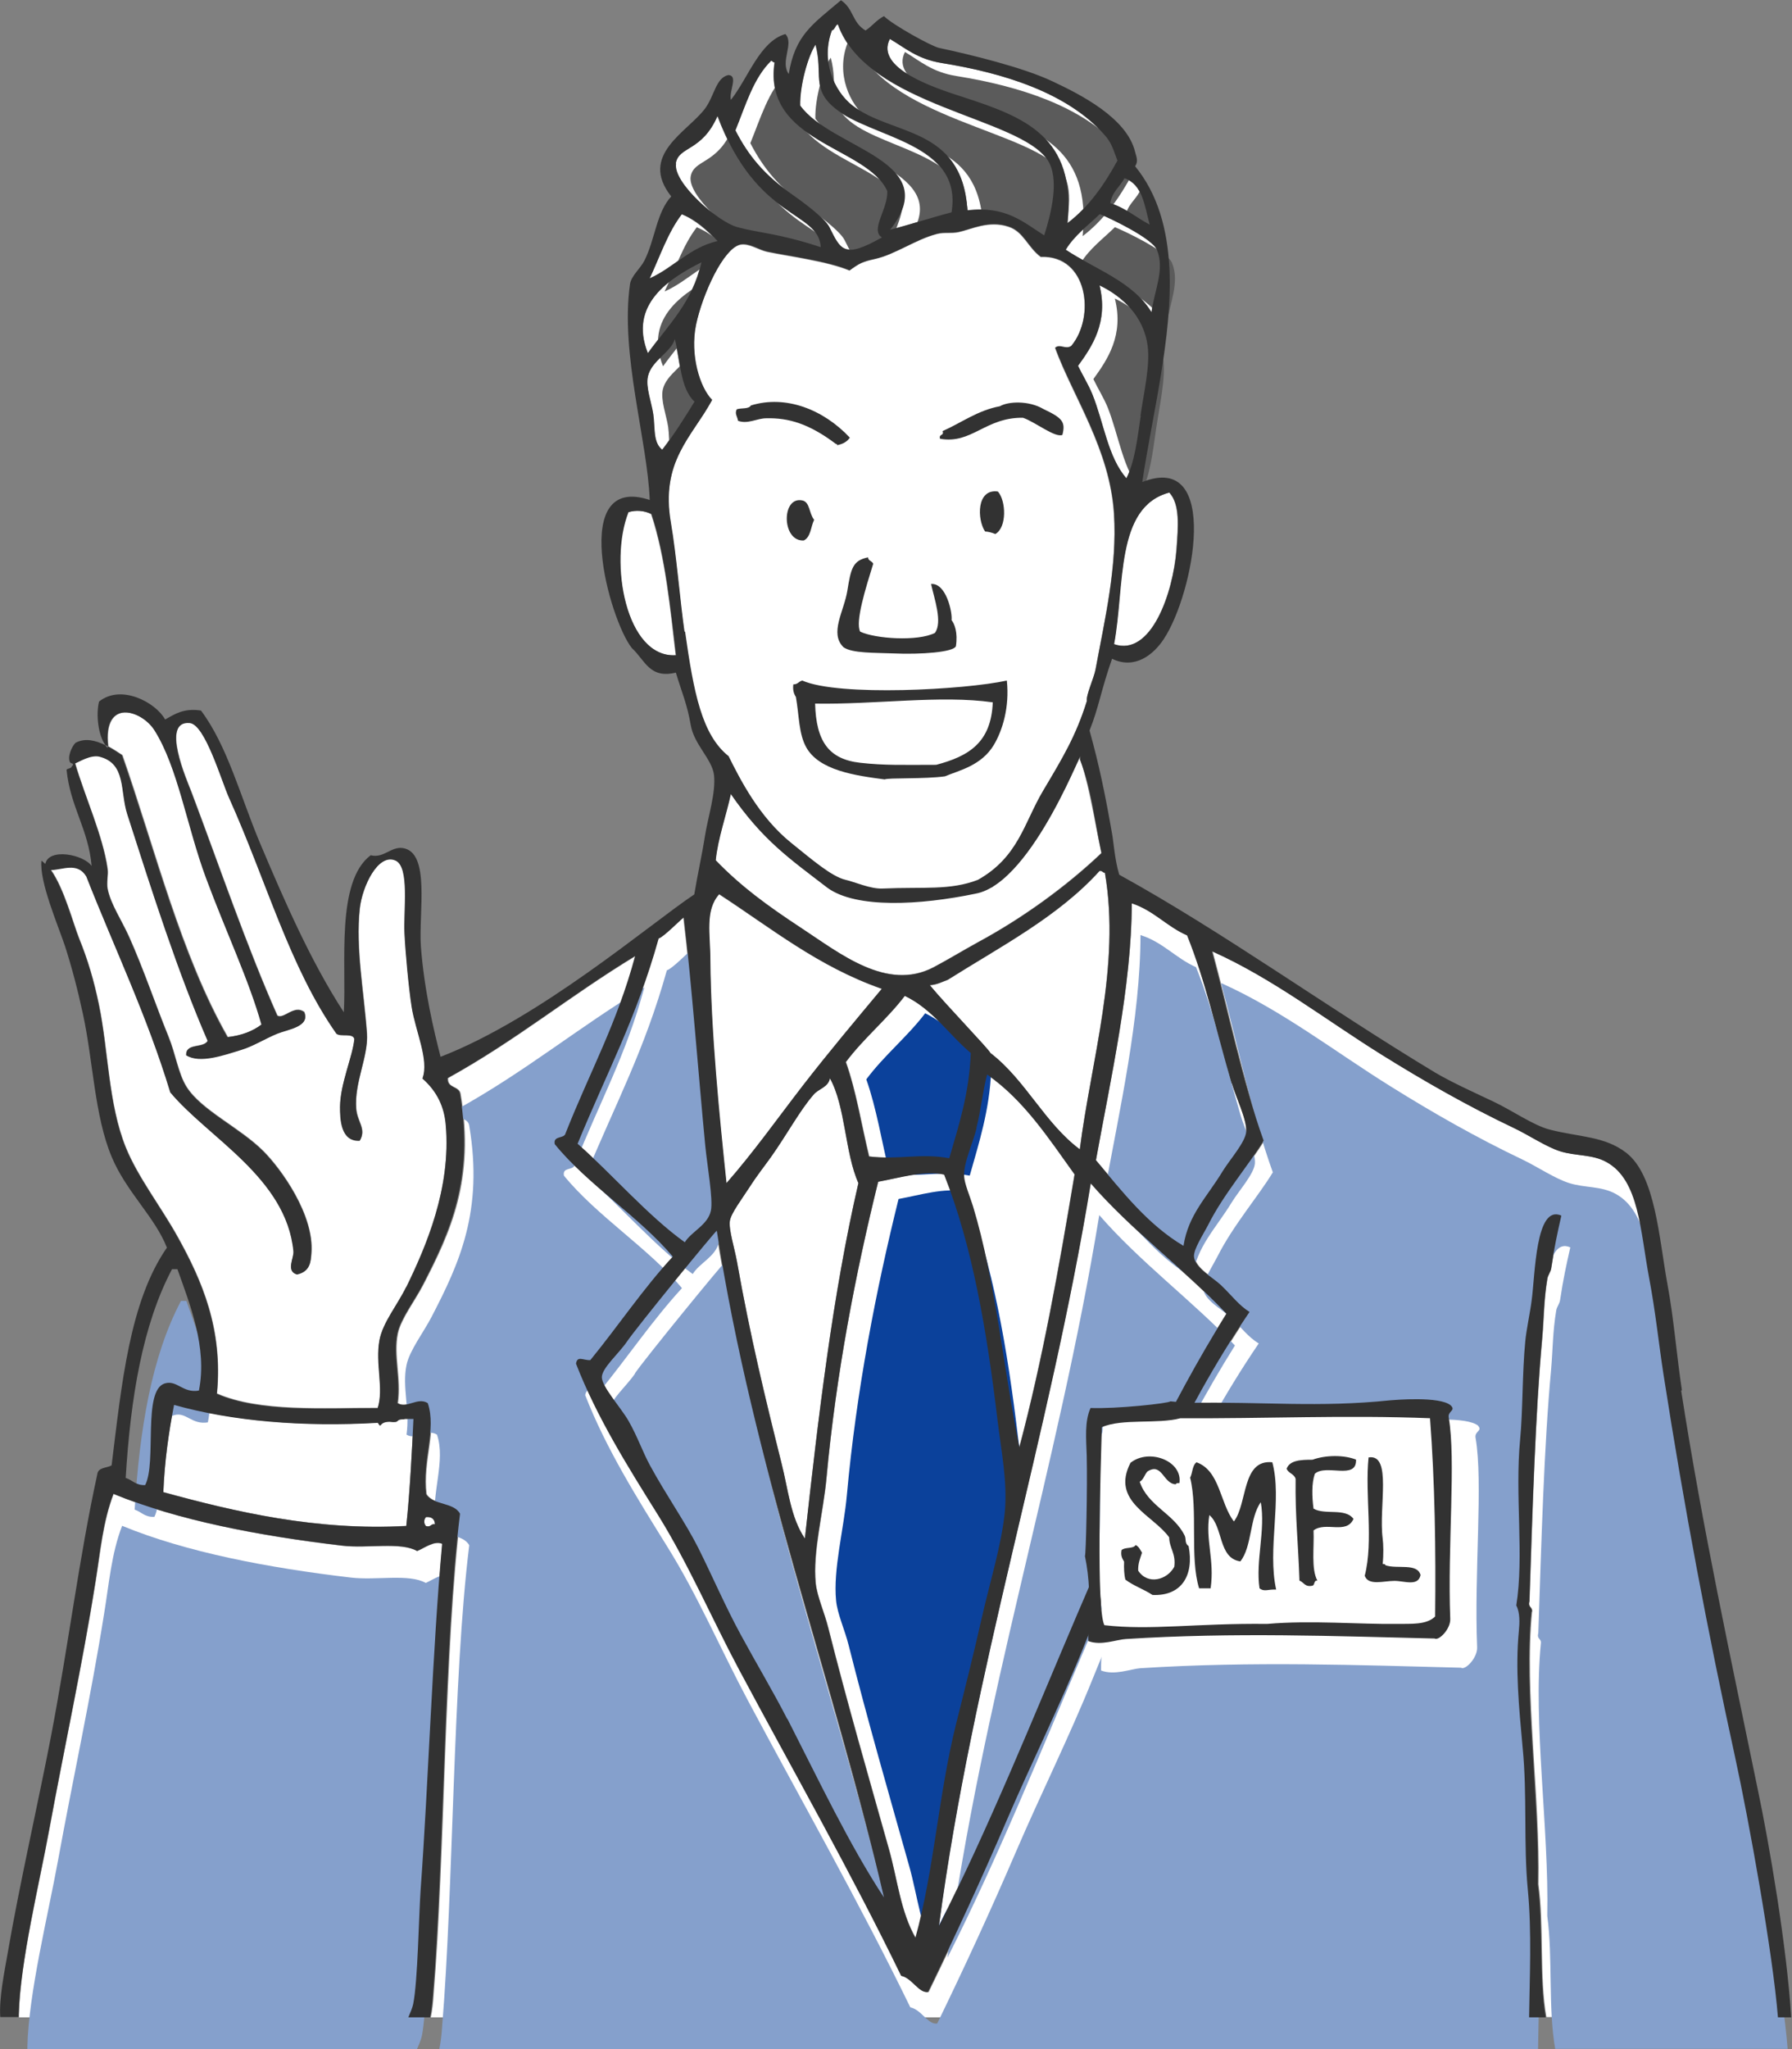
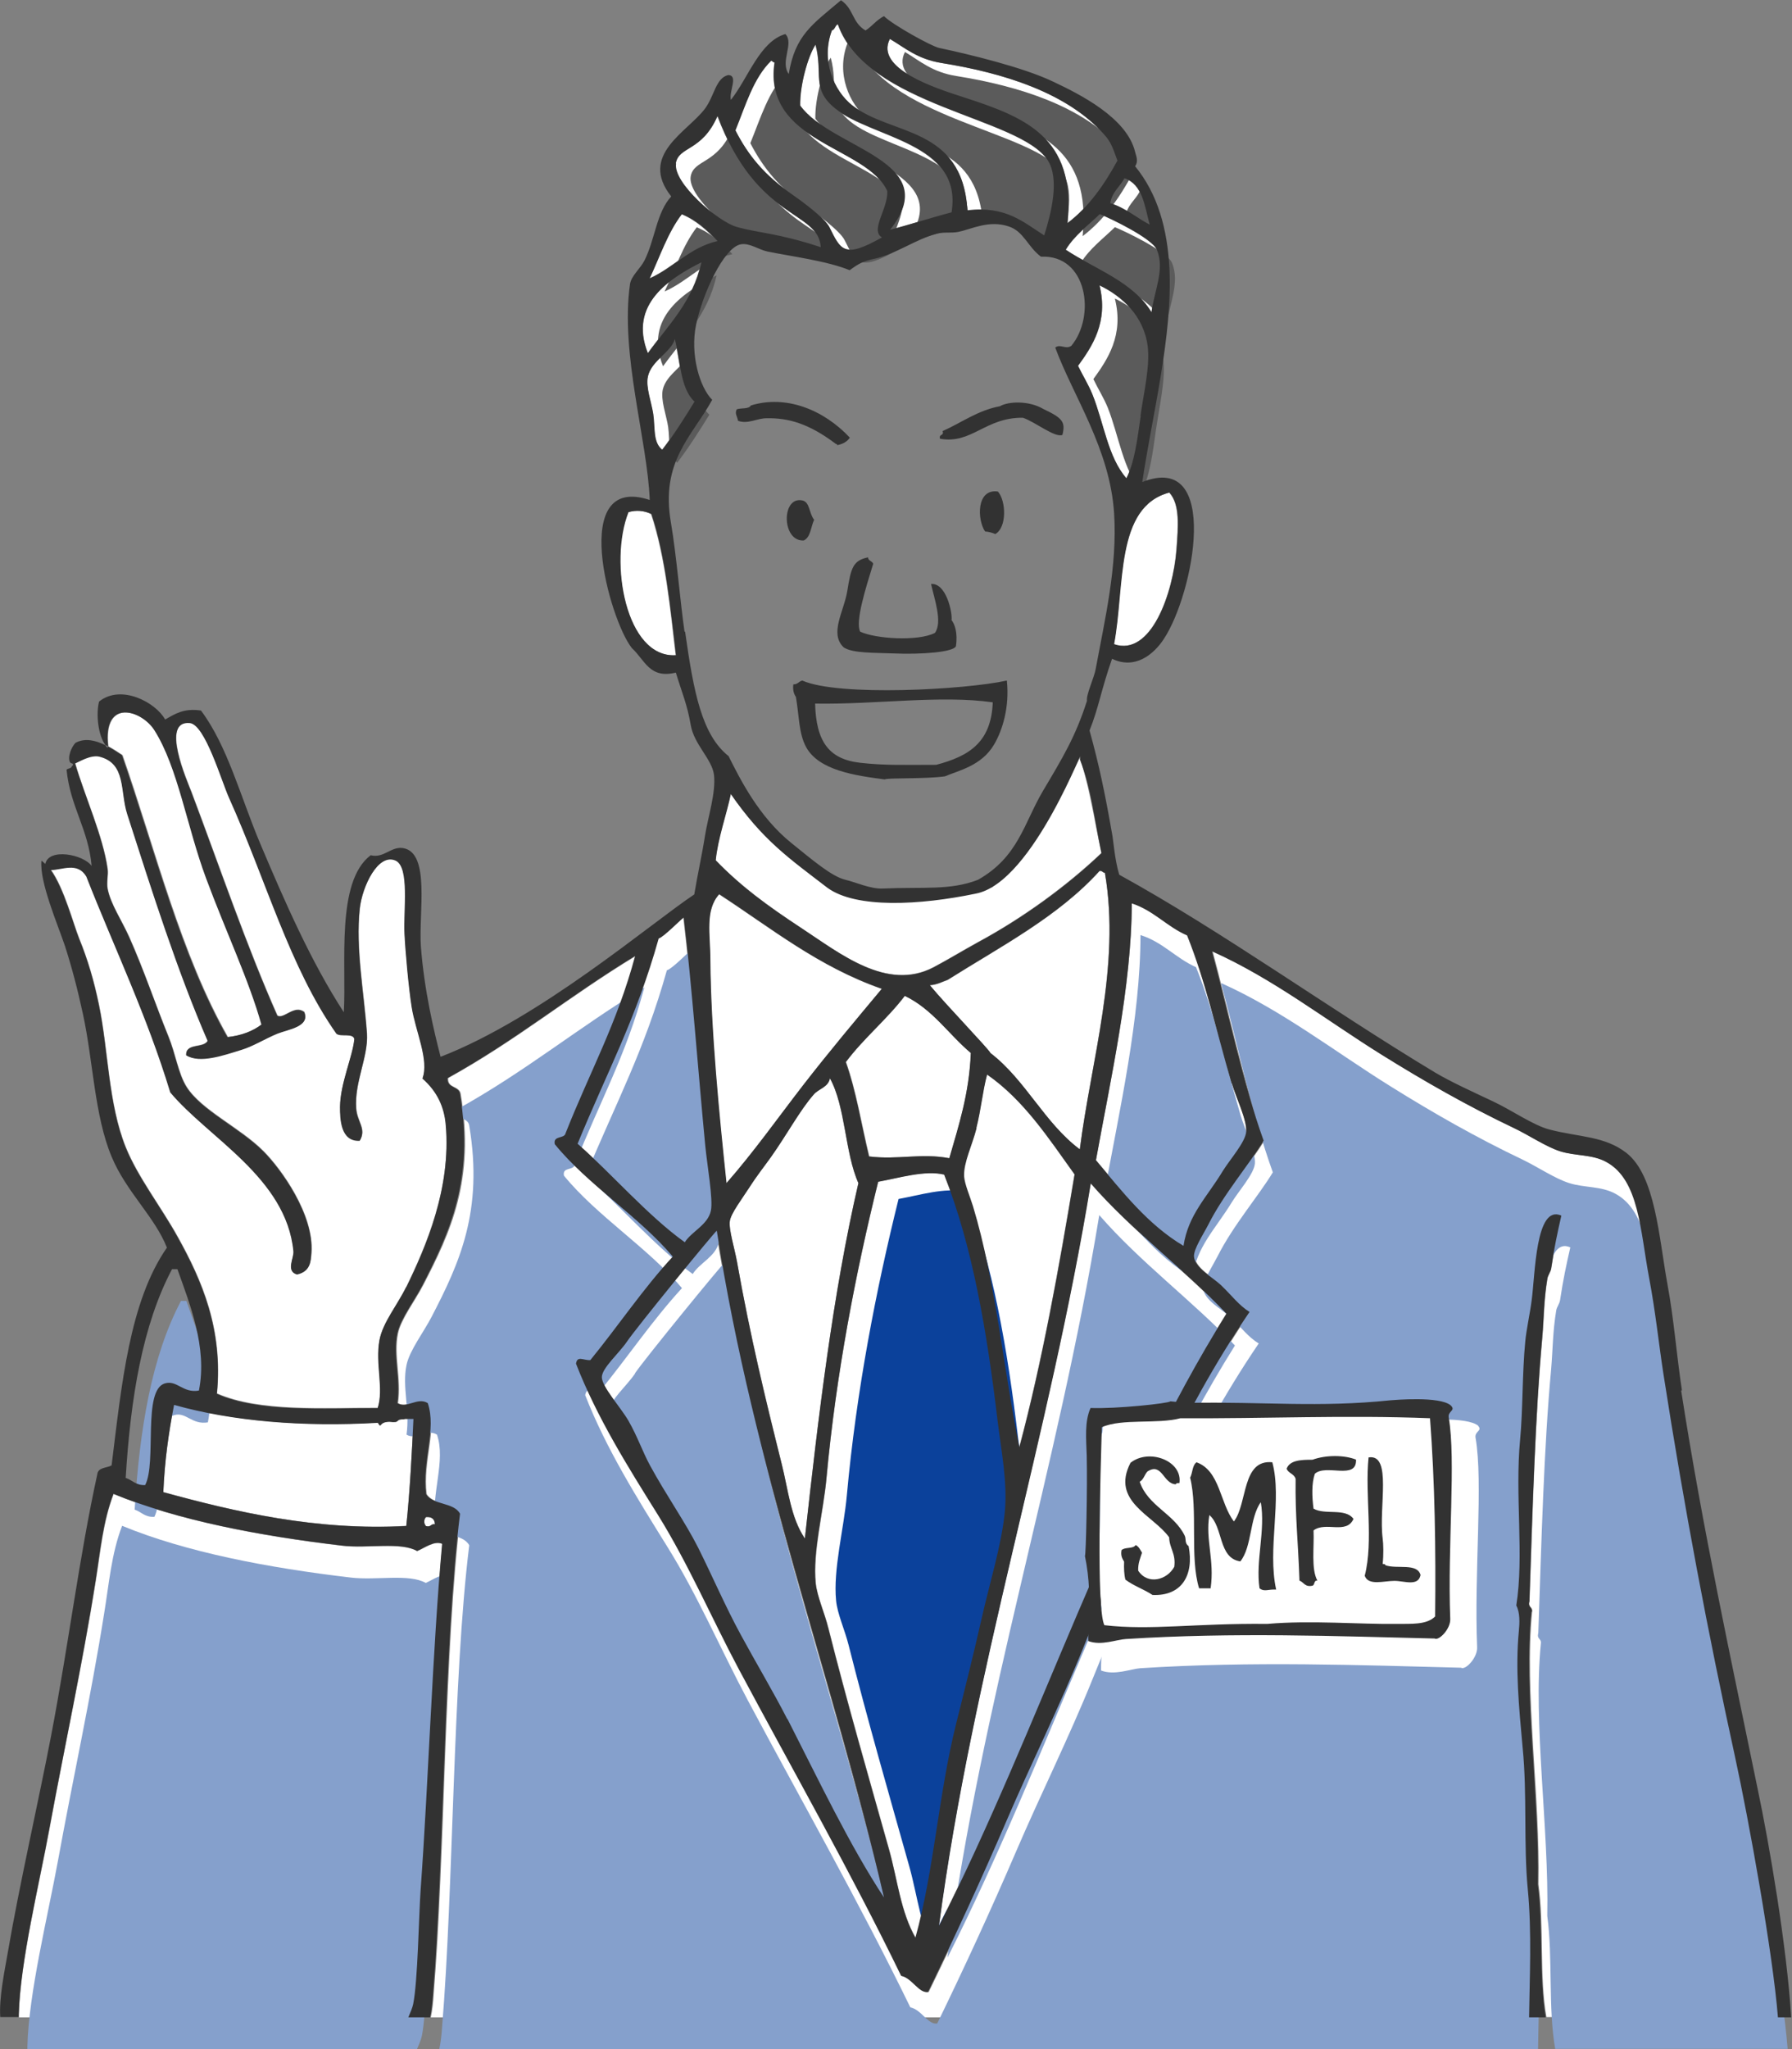
<svg xmlns="http://www.w3.org/2000/svg" id="_レイヤー_2" viewBox="0 0 70 80">
  <rect x="0" y="0" width="70" height="80" fill="#808080" stroke="none" />
  <defs>
    <style>.cls-1{fill:#fff;}.cls-2,.cls-3{fill:#323232;}.cls-4{fill:#85a0cc;}.cls-5{fill:#0b419b;}.cls-6{fill:#5b5b5b;}.cls-3{fill-rule:evenodd;}</style>
  </defs>
  <g id="_図1">
    <g>
      <path class="cls-1" d="M8.9,40.49c.54-.06,.98-.23,1.33-.49-.48-1.72-1.38-3.61-2.16-5.71-.75-2.02-1.1-4.33-2.02-5.78-.5-.79-2.03-1.27-1.81,.63,.21,.11,.4,.24,.55,.34,1.3,3.74,2.29,7.8,4.12,11.01Z" />
      <path class="cls-1" d="M44.91,8.78c-.19-.73-.28-1.58-.98-1.81-.18,.34-.49,.53-.56,.98,.6,.19,1.02,.57,1.54,.84Z" />
      <path class="cls-1" d="M42.95,11.15c.36,1.43-.29,2.38-.84,3.14,.17,.36,.4,.72,.56,1.11,.44,1.11,.6,2.45,1.33,3.28,.32-.62,.43-1.53,.56-2.44,.13-.9,.38-1.96,.28-2.72-.16-1.16-1-1.95-1.88-2.37Z" />
      <path class="cls-1" d="M37.59,3.78c2.43,.79,4.45,1.55,4.11,4.93,.83-.63,1.44-1.49,1.95-2.44-.2-.54-.26-.72-.52-1.02-1.44-1.62-3.92-2.4-6.35-2.79-.96-.15-1.43-.59-2.02-.94-.6,1.16,1.78,1.92,2.83,2.26Z" />
      <path class="cls-1" d="M41.63,9.75c1.16,.77,2.62,1.24,3.35,2.44,.11-.85,.53-1.67,.21-2.44-.19-.45-1.85-1.24-2.23-1.39-.46,.45-.98,.83-1.33,1.39Z" />
      <path class="cls-1" d="M39.81,56.51c.9-3.37,1.55-7,2.16-10.66-1.02-1.42-1.98-2.9-3.42-3.9-.18,.68-.23,1.34-.42,2.09-.17,.68-.51,1.34-.49,1.88,.01,.32,.23,.8,.35,1.18,.89,2.94,1.17,6.26,1.81,9.41Z" />
      <path class="cls-1" d="M44.21,35.26c0,3.25-.83,6.88-1.4,10.03,1.03,1.22,2.01,2.5,3.42,3.34,.18-1.22,.91-1.9,1.54-2.93,.28-.46,.88-1.12,.91-1.53,.03-.47-.4-1.33-.56-1.88-.62-2.11-1.02-4-1.74-5.78-.79-.35-1.3-.98-2.16-1.25Z" />
      <path class="cls-1" d="M45.95,21.46c.07-.93,.14-1.77-.28-2.23-2.13,.57-1.74,3.65-2.16,5.92,1.45,.5,2.31-2,2.44-3.69Z" />
      <path class="cls-1" d="M37.09,45.22c.36-1.28,.77-2.53,.84-4.11-.87-.73-1.5-1.71-2.58-2.23-.7,.92-1.61,1.65-2.3,2.58,.4,1.13,.61,2.46,.91,3.69,1.14,.14,2.03-.14,3.14,.07Z" />
      <path class="cls-1" d="M38.78,34.63c-2.8,.76-4.83,.59-6.19,.08-1.47-1.13-2.8-1.91-4.05-3.72-.16,.77-.51,1.75-.59,2.59,.98,1.01,2.02,1.77,3.35,2.65,1.51,.99,3.34,2.48,5.16,1.53,.55-.29,1.14-.65,1.74-.98,1.78-.96,3.48-2.21,4.82-3.48-.3-1.4-.51-2.89-.98-4.11-.89,1.96-.89,2.89-3.27,5.43Z" />
      <path class="cls-1" d="M31.79,42.72c-.54,.6-1.04,1.55-1.67,2.44-.25,.35-.56,.74-.84,1.18-.3,.47-.73,1.03-.77,1.32-.05,.34,.18,1.05,.28,1.6,.51,2.88,1.12,5.37,1.74,7.87,.26,1.02,.35,2.1,.91,2.93,.53-4.79,1.09-9.55,2.09-13.87-.54-1.21-.5-2.99-1.12-4.11-.06,.34-.44,.41-.63,.63Z" />
      <path class="cls-1" d="M33.29,4.12c1.51,1.2,4.3,.79,4.5,4.1,1.51-.18,2.19,.46,3,.98,.27-.86,.61-2.18,.14-2.93-1.08-1.7-7.07-2.1-8.2-5.31-.09,0-.11,.21-.23,.23-.45,1.18,.08,2.37,.79,2.94Z" />
      <path class="cls-1" d="M65.01,53.66c-.18-1.16-.31-2.44-.56-3.76-.35-1.85-.39-3.83-1.67-4.53-.56-.31-1.21-.23-1.81-.42-.57-.18-1.21-.62-1.81-.91-1.81-.86-3.54-1.85-5.16-2.86-2.2-1.37-4.24-2.97-6.63-4.04,.61,2.25,1.2,5.12,2.02,7.39-.57,.94-1.55,2.07-2.16,3.28-.2,.39-.58,.97-.56,1.25,.04,.46,.71,.8,1.05,1.11,.44,.41,.69,.78,1.12,1.05-2.67,3.92-4.63,8.48-6.49,13.1-.92,2.28-2.03,4.5-3,6.76-.98,2.28-2.01,4.51-3.07,6.69-.36,.06-.61-.54-1.05-.63-1.99-4.09-4.23-8.02-6.35-11.99-1.05-1.97-1.96-4.1-3.14-5.99-1.18-1.9-2.39-3.82-3.21-5.92,.05-.33,.29-.12,.56-.14,1.08-1.32,2.07-2.79,3.22-4.04-1.32-1.57-3.32-2.8-4.61-4.39-.07-.35,.36-.19,.42-.42,.96-2.43,2-4.26,2.72-6.93-2.62,1.59-4.62,3.27-7.33,4.77-.04,.41,.45,.29,.49,.63,.56,3.33-.39,5.38-1.47,7.46-.31,.6-.86,1.31-.98,1.88-.18,.86,.14,1.75,0,2.72,.37,.23,.78-.25,1.19,0,.35,1.03-.23,2.26-.07,3.55,.26,.44,1.08,.31,1.33,.77-.65,5.26-.61,13.36-1.06,18.8-.02,.29-.05,.59-.11,.86H59.74c.02-1.56,.11-3.31-.05-4.99-.17-1.76-.03-3.7-.2-5.52-.16-1.62-.29-3.11-.15-4.57,.03-.31,.04-.72-.1-1,.31-1.94-.06-4.29,.15-6.48,.11-1.14,.08-2.58,.2-3.82,.04-.45,.19-1.12,.25-1.61,.13-1.01,.15-3.77,1.16-3.31-.16,.7-.28,1.26-.4,2.06-.02,.14-.13,.27-.15,.4-.14,.85-.13,1.5-.2,2.31-.28,3.02-.38,6.74-.5,10.29-.07,.24,.13,.21,.1,.4-.31,3.12,.32,7.22,.25,10.64,.22,1.61,.03,3.63,.31,5.19h9.08c-.2-2.52-1.14-7.72-1.68-10.19-1.05-4.8-1.98-9.7-2.79-14.91Z" />
      <path class="cls-1" d="M16.44,73.8c.31-4.28,.46-9.31,.84-13.52-.3-.14-.7,.16-.98,.28-.65-.37-1.94-.09-2.93-.21-3.23-.38-6.43-.99-8.93-2.02-.42,1.1-.51,2.26-.7,3.41-.52,3.28-1.22,6.45-1.81,9.69-.39,2.13-1.14,5.15-1.19,7.22,0,.04,0,.07,0,.11H15.96c.08-.19,.16-.37,.19-.52,.18-.88,.22-3.45,.29-4.45Z" />
      <path class="cls-1" d="M16.99,59.51c-.01-.2-.12-.3-.35-.28-.09,.09-.09,.26,0,.35,.2,.06,.18-.1,.35-.07Z" />
      <path class="cls-1" d="M37.02,38.26c-.22,.08-.41,.19-.7,.21,.66,.79,2.3,2.49,2.37,2.65,1.37,1.05,2.11,2.73,3.49,3.76,.43-3.45,1.6-7.16,.98-10.8-.09,0-.1-.09-.21-.07-1.61,1.78-3.85,2.94-5.93,4.25Z" />
      <path class="cls-1" d="M15.2,55.5c-.43,0-.28,.3-.44,.04-2.93,.17-5.68-.06-7.96-.7-.21,1.07-.37,2.19-.42,3.41,2.79,.77,5.97,1.52,9.49,1.32,.14-1.3,.23-3.02,.28-4.18h-.35c-.44,0-.1,.16-.61,.1Z" />
      <path class="cls-1" d="M24.47,52.37c-.32,.47-.97,1.03-.98,1.39,0,.37,.74,1.18,1.04,1.7,.35,.61,.56,1.23,.84,1.74,.64,1.16,1.38,2.21,1.88,3.21,.57,1.13,1.07,2.31,1.67,3.41,.58,1.07,1.3,2.26,1.81,3.28,1.2,2.37,2.43,4.94,3.77,6.97-2.02-8.74-5.09-16.71-6.53-26.03-.05,0-3.14,3.78-3.51,4.33Z" />
      <path class="cls-1" d="M38.35,63.2c.32-1.42,.78-2.87,.91-4.18,.11-1.18-.14-2.4-.28-3.55-.42-3.51-.99-6.82-2.09-9.62-.76-.18-1.75,.13-2.58,.28-.88,3.55-1.65,7.49-2.02,11.57-.12,1.33-.54,2.89-.42,4.11,.05,.52,.34,1.14,.49,1.74,.75,2.97,1.56,5.76,2.37,8.64,.33,1.19,.45,2.45,1.05,3.48,.75-2.7,.89-5.6,1.61-8.43,.33-1.31,.68-2.71,.98-4.04Z" />
-       <path class="cls-5" d="M37.88,45.9c.36-1.28,.77-2.53,.84-4.11-.87-.73-1.5-1.71-2.58-2.23-.7,.92-1.61,1.65-2.3,2.58,.4,1.13,.61,2.46,.91,3.69,1.14,.14,2.03-.14,3.14,.07Z" />
      <path class="cls-5" d="M39.14,63.88c.32-1.42,.78-2.87,.91-4.18,.11-1.18-.14-2.4-.28-3.55-.42-3.51-.99-6.82-2.09-9.62-.76-.18-1.75,.13-2.58,.28-.88,3.55-1.65,7.49-2.02,11.57-.12,1.33-.54,2.89-.42,4.11,.05,.52,.34,1.14,.49,1.74,.75,2.97,1.56,5.76,2.37,8.64,.33,1.18,.45,2.45,1.05,3.48,.75-2.7,.89-5.6,1.61-8.43,.33-1.31,.68-2.71,.98-4.04Z" />
      <path class="cls-1" d="M42.6,46.2c-1.63,9.96-4.6,18.96-5.93,28.99,3.94-7.77,6.72-16.7,11.23-23.9-1.69-1.77-3.69-3.24-5.3-5.09Z" />
      <path class="cls-1" d="M27.75,47.25c.09-.44-.14-1.71-.22-2.52-.26-2.81-.53-6.32-.84-8.92-.13,.1-.79,.78-.98,.82-.88,3.14-1.99,5.17-3.17,8.02,1.32,1.15,2.75,2.81,4.18,3.84,.26-.43,.9-.68,1.02-1.24Z" />
      <path class="cls-1" d="M34.76,8.98c.7-.19,1.7-.5,2.4-.68,.45-2.74-3.11-2.89-4.55-4.06-.93-.76-.45-1.35-.76-2.49-.3,.45-.62,1.61-.6,2.38,1.22,1.72,5.65,2.15,3.51,4.85Z" />
      <path class="cls-4" d="M65.34,54.9c-.18-1.16-.31-2.44-.56-3.76-.35-1.85-.39-3.83-1.67-4.53-.56-.31-1.21-.23-1.81-.42-.57-.18-1.21-.62-1.81-.91-1.81-.86-3.54-1.85-5.16-2.86-2.2-1.37-4.24-2.97-6.63-4.04,.61,2.25,1.2,5.12,2.02,7.39-.57,.94-1.55,2.07-2.16,3.28-.2,.39-.58,.97-.56,1.25,.04,.46,.71,.8,1.05,1.11,.44,.41,.69,.78,1.12,1.04-2.67,3.92-4.63,8.49-6.49,13.1-.92,2.28-2.03,4.5-3,6.76-.98,2.28-2.01,4.51-3.07,6.69-.36,.06-.61-.54-1.05-.63-1.99-4.09-4.23-8.02-6.35-11.99-1.05-1.97-1.96-4.1-3.14-5.99-1.18-1.9-2.39-3.82-3.21-5.92,.05-.33,.29-.12,.56-.14,1.08-1.32,2.07-2.79,3.22-4.04-1.32-1.57-3.32-2.81-4.61-4.39-.07-.35,.36-.19,.42-.42,.96-2.43,2-4.26,2.72-6.93-2.62,1.59-4.62,3.27-7.33,4.77-.04,.41,.45,.29,.49,.63,.56,3.33-.39,5.38-1.47,7.46-.31,.6-.86,1.31-.98,1.88-.18,.86,.14,1.75,0,2.72,.37,.23,.78-.25,1.19,0,.35,1.04-.23,2.26-.07,3.55,.26,.44,1.08,.31,1.33,.77-.65,5.26-.61,13.36-1.06,18.8-.02,.29-.05,.59-.11,.87H60.08c.02-1.56,.11-3.31-.05-4.99-.17-1.76-.03-3.7-.2-5.52-.16-1.62-.29-3.11-.15-4.57,.03-.31,.04-.72-.1-1,.31-1.94-.06-4.29,.15-6.48,.11-1.14,.08-2.58,.2-3.82,.04-.45,.19-1.12,.25-1.61,.13-1.02,.15-3.77,1.16-3.31-.16,.7-.28,1.26-.4,2.06-.02,.14-.13,.27-.15,.4-.14,.85-.13,1.49-.2,2.31-.28,3.02-.38,6.74-.5,10.29-.07,.24,.13,.21,.1,.4-.31,3.12,.32,7.22,.25,10.64,.22,1.61,.03,3.63,.31,5.19h9.08c-.2-2.52-1.14-7.72-1.68-10.19-1.05-4.8-1.98-9.7-2.79-14.91Z" />
      <path class="cls-4" d="M16.77,75.04c.31-4.28,.46-9.31,.84-13.52-.3-.14-.7,.16-.98,.28-.65-.37-1.94-.09-2.93-.21-3.23-.38-6.43-.99-8.93-2.02-.42,1.09-.51,2.26-.7,3.41-.52,3.28-1.22,6.45-1.81,9.69-.39,2.13-1.14,5.15-1.19,7.22,0,.04,0,.07,0,.11h15.22c.08-.19,.16-.37,.19-.52,.18-.88,.22-3.45,.29-4.45Z" />
      <path class="cls-4" d="M8.12,55.53c.34-1.68-.37-3.41-.84-4.74h-.21c-1.15,2.17-1.62,5.02-1.81,8.15,.26,.08,.39,.3,.77,.28,.45-.88-.11-3.71,.77-3.97,.47-.14,.69,.39,1.33,.28Z" />
      <path class="cls-4" d="M24.81,53.62c-.32,.48-.97,1.03-.98,1.39,0,.37,.74,1.18,1.04,1.7,.35,.61,.56,1.23,.84,1.74,.64,1.16,1.38,2.21,1.88,3.21,.57,1.13,1.07,2.31,1.67,3.41,.58,1.07,1.3,2.26,1.81,3.28,1.2,2.37,2.43,4.94,3.77,6.97-2.02-8.74-5.09-16.71-6.53-26.03-.05,0-3.14,3.78-3.51,4.33Z" />
      <path class="cls-4" d="M42.94,47.44c-1.63,9.96-4.6,18.96-5.93,28.99,3.94-7.77,6.72-16.7,11.23-23.9-1.69-1.77-3.69-3.24-5.3-5.09Z" />
      <path class="cls-4" d="M28.09,48.5c.09-.44-.14-1.71-.22-2.52-.26-2.81-.53-6.32-.84-8.92-.13,.1-.79,.78-.98,.82-.88,3.14-1.99,5.17-3.17,8.02,1.32,1.15,2.75,2.81,4.18,3.84,.26-.43,.9-.68,1.02-1.24Z" />
      <path class="cls-4" d="M44.55,36.5c0,3.25-.83,6.88-1.4,10.03,1.03,1.22,2.01,2.5,3.42,3.35,.18-1.22,.91-1.9,1.54-2.93,.28-.46,.88-1.12,.91-1.53,.03-.47-.4-1.33-.56-1.88-.62-2.11-1.02-4-1.74-5.78-.79-.35-1.3-.98-2.16-1.25Z" />
      <path class="cls-1" d="M28.37,46.2c1.07-1.22,2.01-2.55,3-3.83,1-1.29,2.03-2.52,3.07-3.76-2.48-.87-4.32-2.37-6.35-3.69-.57,.63-.36,1.57-.35,2.58,.02,2.77,.35,6.15,.63,8.71Z" />
      <path class="cls-1" d="M28.77,8.86c.89,.25,1.58,.23,3.28,.79-.08-1.45-2.49-1.02-4.03-5.12-.61,1.4-1.51,1.17-1.63,1.85-.13,.76,1.64,2.28,2.37,2.48Z" />
      <path class="cls-1" d="M26.62,8.36c-.55,.71-.85,1.66-1.26,2.51,.95-.42,1.54-1.2,2.65-1.46-.4-.41-.82-.81-1.4-1.05Z" />
      <path class="cls-1" d="M30.93,7.58c.26,.18,1.26,.89,1.46,1.28,.45,.9,.57,1.24,2.05,.4-.47-.29,.23-1.11,.21-1.81-.79-1.75-4.86-1.87-4.4-5.02-.07,0-.08-.06-.14-.07-.69,.68-1,1.74-1.4,2.72,.52,1,1.14,1.74,2.21,2.5Z" />
      <path class="cls-1" d="M25.86,17.56c.45-.59,.86-1.23,1.26-1.88-.56-.51-.55-1.59-.77-2.44-.14,.51-.91,.84-1.05,1.46-.09,.41,.14,1,.21,1.46,.07,.52-.02,1.1,.35,1.39Z" />
      <path class="cls-1" d="M27.39,10.24c-1.22,.63-2.86,1.62-2.09,3.55,.79-1.1,1.76-2.01,2.09-3.55Z" />
      <path class="cls-6" d="M33.89,4.63c1.51,1.2,4.3,.79,4.5,4.1,1.51-.18,2.19,.46,3,.98,.27-.86,.61-2.18,.14-2.93-1.08-1.7-7.07-2.1-8.2-5.31-.09,0-.11,.21-.23,.23-.45,1.18,.08,2.37,.79,2.94Z" />
      <path class="cls-6" d="M45.5,9.29c-.19-.73-.28-1.58-.98-1.81-.18,.34-.49,.53-.56,.98,.6,.19,1.02,.57,1.54,.84Z" />
      <path class="cls-6" d="M43.55,11.66c.36,1.43-.29,2.38-.84,3.14,.17,.36,.4,.72,.56,1.11,.44,1.11,.6,2.45,1.33,3.28,.32-.62,.43-1.53,.56-2.44,.13-.9,.38-1.96,.28-2.72-.16-1.16-1-1.95-1.88-2.37Z" />
      <path class="cls-6" d="M38.18,4.29c2.43,.79,4.45,1.55,4.11,4.93,.83-.63,1.44-1.49,1.95-2.44-.2-.54-.26-.72-.52-1.02-1.44-1.62-3.92-2.4-6.35-2.79-.96-.15-1.43-.59-2.02-.94-.6,1.16,1.78,1.92,2.83,2.26Z" />
      <path class="cls-6" d="M42.22,10.26c1.16,.77,2.62,1.24,3.35,2.44,.11-.85,.53-1.67,.21-2.44-.19-.45-1.85-1.24-2.23-1.39-.46,.45-.98,.83-1.33,1.39Z" />
      <path class="cls-6" d="M35.36,9.48c.7-.19,1.7-.5,2.4-.68,.45-2.74-3.11-2.89-4.55-4.06-.93-.76-.45-1.35-.76-2.49-.3,.45-.62,1.61-.6,2.38,1.22,1.72,5.65,2.15,3.51,4.85Z" />
      <path class="cls-6" d="M29.36,9.37c.89,.25,1.58,.23,3.28,.79-.08-1.45-2.49-1.02-4.03-5.12-.61,1.4-1.51,1.17-1.63,1.85-.13,.76,1.64,2.28,2.37,2.48Z" />
      <path class="cls-6" d="M27.22,8.87c-.55,.71-.85,1.66-1.26,2.51,.95-.42,1.54-1.2,2.65-1.46-.4-.41-.82-.81-1.4-1.05Z" />
      <path class="cls-6" d="M31.53,8.09c.26,.18,1.26,.89,1.46,1.28,.45,.9,.57,1.24,2.05,.4-.47-.29,.23-1.11,.21-1.81-.79-1.75-4.86-1.87-4.4-5.02-.07,0-.08-.06-.14-.07-.69,.68-1,1.74-1.4,2.72,.52,1,1.14,1.74,2.21,2.5Z" />
      <path class="cls-6" d="M26.45,18.07c.45-.59,.86-1.23,1.26-1.88-.56-.51-.55-1.59-.77-2.44-.14,.51-.91,.84-1.05,1.46-.09,.41,.14,1,.21,1.46,.07,.52-.02,1.1,.35,1.39Z" />
      <path class="cls-6" d="M27.99,10.75c-1.22,.63-2.86,1.62-2.09,3.55,.79-1.1,1.76-2.01,2.09-3.55Z" />
-       <path class="cls-1" d="M28.44,29.55c.44,.88,1.36,2.76,2.59,3.71,1.13,.87,1.34,1.25,1.9,1.38,.36,.08,.84,.23,1.3,.21,1.63-.07,2.89,0,3.98-.42,1.59-.89,1.78-2.19,2.52-3.44,.76-1.28,1.27-2.12,1.72-3.61-.04-.23,.28-.9,.34-1.24,.36-1.95,.85-4,.72-6.07-.16-2.53-1.61-4.58-2.3-6.48,.2-.16,.4,.09,.63-.07,.96-1.14,.65-3.56-1.19-3.48-.52-.39-.67-.99-1.26-1.18-.78-.26-1.47,.11-1.95,.21-.27,.06-.56,0-.84,.07-.85,.22-1.62,.8-2.44,.98-.47,.1-.61,.18-.98,.45-.85-.36-2.34-.55-3.21-.73-.33-.07-.71-.34-1.05-.28-.66,.13-1.49,1.93-1.74,3.14-.24,1.18,.15,2.44,.63,2.93-.78,1.44-2.03,2.39-1.61,4.81,.21,1.21,.36,3.08,.53,4.25,.34,2.42,.67,4.05,1.7,4.87Z" />
      <path class="cls-1" d="M24.53,20c-.76,1.95-.09,5.71,1.86,5.58-.21-1.79-.4-3.83-.96-5.51-.26-.13-.59-.17-.91-.07Z" />
      <path class="cls-1" d="M16.51,42.09c.27-.71-.27-1.84-.42-2.79-.12-.75-.25-2.2-.28-2.86-.04-.89,.21-2.61-.35-2.86-.68-.3-1.3,1.01-1.4,1.88-.17,1.55,.17,3.31,.28,4.88,.06,.9-.5,1.91-.42,2.93,.04,.53,.41,.79,.14,1.25-.74,.04-.77-.86-.77-1.32,0-.91,.49-1.95,.56-2.65-.05-.25-.53-.07-.7-.21-1.82-2.6-2.74-5.97-4.19-9.2-.3-.66-.94-2.87-1.54-2.93-1.15-.1-.11,2.25,.07,2.72,1.09,2.89,2.15,6.01,3.35,8.71,.25,.16,.65-.44,1.05-.14,.24,.57-.63,.67-1.05,.84-.45,.18-.95,.49-1.4,.63-.68,.2-1.63,.54-2.16,.21-.02-.48,.68-.25,.84-.56-1.17-2.69-2.17-5.83-3.14-8.85-.29-.9-.03-1.99-1.1-2.25-.34-.07-.77,.2-.94,.27,.37,1.29,1.09,2.84,1.27,4.13,.03,.24-.05,.52,0,.77,.11,.6,.54,1.22,.84,1.88,.58,1.3,.99,2.56,1.54,3.9,.27,.66,.38,1.44,.7,1.95,.58,.92,2.08,1.59,3,2.51,.7,.7,1.99,2.49,1.88,3.97-.02,.34-.03,.73-.56,.84-.45-.12-.11-.64-.14-.91-.28-2.87-3.33-4.42-4.81-6.2-.91-3-2.18-5.63-3.28-8.43-.36-.58-.94-.26-1.39-.25,.52,.73,.87,2.09,1.11,2.69,.33,.82,.58,1.65,.77,2.58,.37,1.77,.36,3.87,1.05,5.57,.47,1.16,1.38,2.33,2.02,3.48,.96,1.72,1.78,3.62,1.54,6.13,1.67,.73,4.16,.55,6.28,.56,.25-.76-.1-1.73,.07-2.65,.12-.69,.7-1.37,1.05-2.09,.75-1.55,1.75-3.85,1.54-6.34-.06-.71-.33-1.3-.91-1.81Z" />
      <g>
        <g>
          <path class="cls-3" d="M33.2,17.08c-.1,.16-.28,.26-.5,.3,0-.04-.02-.05-.05-.05-1.05-.79-1.85-1.02-2.71-1-.38,0-.72,.24-1.11,.1-.03-.18-.14-.28-.05-.45,.17-.06,.47,0,.55-.15,1.36-.42,2.83,.15,3.87,1.26Z" />
          <path class="cls-3" d="M41.5,16.98c-.29,.12-1.05-.5-1.54-.67-1.47-.02-2,1.04-3.24,.82-.06-.2,.17-.1,.1-.3,.71-.31,1.37-.81,2.24-.97,.32-.19,1.13-.23,1.7,.11,.74,.35,.87,.5,.74,1.01Z" />
          <path class="cls-3" d="M38.98,19.19c.32,.36,.36,1.4-.1,1.66-.12-.05-.25-.09-.4-.1-.31-.45-.35-1.68,.5-1.56Z" />
          <path class="cls-3" d="M31.8,20.3c-.13,.27-.13,.67-.4,.8-.87,.06-.89-1.75-.05-1.56,.29,.07,.25,.5,.45,.75Z" />
          <path class="cls-3" d="M34.11,22.01c-.29,.94-.71,2.26-.51,2.65,.59,.28,2.25,.39,2.92,.05,.31-.42-.03-1.35-.15-1.91,.59-.05,.84,1.12,.8,1.41,.12,.15,.25,.49,.17,1.02-.09,.23-1.35,.33-2.46,.28-.7-.03-1.59,0-1.93-.24-.56-.55,.02-1.4,.15-2.21,.14-.87,.21-1.18,.81-1.3,0,.14,.16,.14,.2,.25Z" />
          <path class="cls-3" d="M30.99,26.72c.18,0,.21-.12,.35-.15,1.42,.63,6.36,.36,7.99,0,.11,1.04-.17,1.94-.5,2.5-.49,.83-1.38,1.01-1.92,1.24-.79,.11-2.23,.05-2.35,.12-1.15-.15-2.57-.35-3.07-1.26-.29-.53-.27-1.21-.4-1.96-.08-.12-.13-.27-.1-.5Zm.85,.75c.04,1.46,.52,2.17,1.76,2.31,.97,.11,1.72,.08,2.97,.08,1.29-.34,2.15-.88,2.21-2.44-2.04-.29-4.58,.09-6.94,.05Z" />
        </g>
        <path class="cls-2" d="M65.7,54.28c-.2-1.3-.31-2.76-.56-4.11-.34-1.85-.47-4.27-1.61-5.16-.85-.66-1.84-.61-3-.91-.65-.17-1.46-.75-2.23-1.11-.83-.39-1.62-.75-2.23-1.11-4.19-2.52-8.28-5.49-12.35-7.73-.18-.59-.23-1.37-.28-1.6-.26-1.49-.5-2.67-.88-4.03,.36-.89,.45-1.58,.88-2.8,.89,.43,1.62-.16,2.02-.77,1.18-1.78,2.24-7.35-.84-6.13,.38-2.58,1.19-5.67,1.06-8.36-.08-1.49-.44-2.87-1.34-3.97,.14-.2,.04-.39,0-.56-.32-1.33-2.15-2.25-3.24-2.76-1.14-.54-3.2-1.04-4.42-1.3-.29-.06-1.81-.9-2.15-1.24-.32,.17-.43,.37-.72,.56-.53-.31-.46-.85-.96-1.18-1.14,.96-1.79,1.37-2.04,2.88-.35-.49,.22-1.19-.13-1.56-1,.28-1.46,1.73-2.13,2.57-.08-.34,.3-.95-.1-.97-.49,.11-.54,.81-.91,1.31-.69,.92-2.6,1.81-1.32,3.43-.58,.63-.63,1.68-1.05,2.51-.17,.32-.51,.59-.56,.91-.39,2.72,.68,6.09,.77,8.43-3.17-1.05-1.58,4.67-.7,5.78,.52,.48,.69,1.21,1.72,.96,.23,.76,.45,1.26,.58,2.04,.13,.77,.83,1.33,.91,1.95,.08,.69-.23,1.63-.35,2.37-.12,.77-.29,1.51-.42,2.3-1.74,1.16-6.01,4.83-9.91,6.34-.26-1.01-.64-2.59-.77-4.32-.09-1.31,.38-3.66-.7-3.83-.47-.07-.75,.41-1.26,.28-1.37,1.03-.94,4.26-1.05,6.13-1.28-1.97-2.3-4.3-3.28-6.62-.76-1.81-1.27-3.79-2.3-5.16-.68-.1-1.02,.14-1.4,.35-.37-.67-1.72-1.39-2.58-.7-.13,.5-.03,1.34,.25,1.7,.03,.02,.07,.03,.1,.05-.22-1.9,1.31-1.42,1.81-.63,.92,1.45,1.27,3.77,2.02,5.78,.78,2.1,1.68,3.99,2.16,5.71-.34,.26-.78,.43-1.33,.49-1.83-3.21-2.82-7.27-4.12-11.01-.16-.1-.35-.23-.55-.34,0,.02,0,.04,0,.06-.04-.03-.07-.07-.1-.11-.37-.18-.78-.29-1.16-.09-.15,.15-.33,.56-.21,.77,.04,.03,.08,.04,.11,.05,0,.05,0,.08-.04,.09-.02,.1-.15,.08-.21,.14,.14,1.44,.85,2.31,.98,3.76-.31-.45-1.68-.72-1.81-.08-.05-.05-.1-.09-.15-.13-.09,.82,.65,2.53,.92,3.34,.27,.84,.49,1.68,.7,2.65,.4,1.84,.45,3.97,1.12,5.57,.57,1.37,1.69,2.35,2.16,3.55-1.46,2.1-1.77,5.34-2.16,8.5-.19,.11-.53,.07-.56,.35-.71,3.25-1.12,6.64-1.81,10.24-.47,2.45-1.25,5.88-1.68,8.4-.14,.8-.35,1.8-.3,2.55H.73s0-.08,0-.11c.06-2.07,.8-5.09,1.19-7.22,.6-3.24,1.29-6.41,1.81-9.69,.18-1.15,.28-2.32,.7-3.41,2.5,1.03,5.7,1.64,8.93,2.02,.99,.12,2.28-.16,2.93,.21,.28-.11,.67-.42,.98-.28-.38,4.21-.53,9.24-.84,13.52-.07,.99-.11,3.57-.29,4.45-.03,.15-.11,.33-.19,.52h.85c.06-.28,.09-.57,.11-.86,.45-5.44,.41-13.54,1.06-18.8-.24-.46-1.07-.33-1.33-.77-.16-1.3,.42-2.52,.07-3.55-.4-.25-.82,.23-1.19,0,.14-.97-.18-1.85,0-2.72,.12-.57,.67-1.28,.98-1.88,1.07-2.08,2.02-4.13,1.47-7.46-.04-.33-.52-.22-.49-.63,2.71-1.5,4.71-3.18,7.33-4.77-.72,2.67-1.76,4.5-2.72,6.93-.05,.22-.49,.07-.42,.42,1.29,1.59,3.3,2.83,4.61,4.39-1.15,1.24-2.14,2.72-3.22,4.04-.27,.02-.51-.19-.56,.14,.82,2.11,2.03,4.03,3.21,5.92,1.18,1.9,2.09,4.02,3.14,5.99,2.12,3.97,4.36,7.89,6.35,11.99,.43,.09,.69,.69,1.05,.63,1.06-2.18,2.09-4.41,3.07-6.69,.97-2.26,2.08-4.48,3-6.76,1.86-4.62,3.82-9.18,6.49-13.1-.42-.26-.68-.63-1.12-1.05-.34-.32-1.01-.66-1.05-1.11-.02-.29,.36-.86,.56-1.25,.61-1.21,1.59-2.33,2.16-3.28-.82-2.27-1.41-5.14-2.02-7.39,2.39,1.07,4.43,2.67,6.63,4.04,1.62,1.01,3.35,2,5.16,2.86,.61,.29,1.25,.73,1.81,.91,.61,.19,1.25,.11,1.81,.42,1.28,.7,1.32,2.68,1.67,4.53,.25,1.32,.38,2.6,.56,3.76,.81,5.21,1.74,10.11,2.79,14.91,.54,2.47,1.48,7.67,1.68,10.19h.52c-.18-2.82-.86-6.77-1.3-8.86-1.05-5.11-2.17-10.26-3-15.61Zm-49.06,4.95c.23-.02,.34,.08,.35,.28-.17-.03-.15,.13-.35,.07-.09-.09-.09-.26,0-.35Zm-10.96-1.25c-.37,.02-.5-.19-.77-.28,.19-3.13,.66-5.98,1.81-8.15h.21c.47,1.33,1.18,3.05,.84,4.74-.63,.11-.85-.42-1.33-.28-.88,.26-.31,3.09-.77,3.97Zm10.12-2.58h.35c-.05,1.16-.14,2.88-.28,4.18-3.52,.19-6.7-.56-9.49-1.32,.05-1.22,.21-2.34,.42-3.41,2.28,.64,5.02,.87,7.96,.7,.16,.26,.01-.03,.44-.04,.5,.06,.17-.1,.61-.1Zm.07-5.16c-.35,.72-.92,1.4-1.05,2.09-.17,.92,.18,1.89-.07,2.65-2.12,0-4.61,.17-6.28-.56,.24-2.51-.58-4.41-1.54-6.13-.64-1.16-1.55-2.32-2.02-3.48-.69-1.71-.68-3.8-1.05-5.57-.19-.92-.43-1.76-.77-2.58-.24-.6-.59-1.96-1.11-2.69,.45,0,1.04-.33,1.39,.25,1.1,2.8,2.37,5.43,3.28,8.43,1.49,1.78,4.53,3.33,4.81,6.2,.03,.26-.31,.78,.14,.91,.52-.11,.53-.5,.56-.84,.11-1.48-1.18-3.27-1.88-3.97-.92-.92-2.42-1.59-3-2.51-.32-.51-.43-1.29-.7-1.95-.54-1.35-.96-2.6-1.54-3.9-.29-.66-.72-1.28-.84-1.88-.05-.24,.03-.52,0-.77-.18-1.29-.89-2.85-1.27-4.13,.17-.07,.6-.34,.94-.27,1.07,.26,.81,1.35,1.1,2.25,.97,3.02,1.97,6.16,3.14,8.85-.16,.31-.86,.07-.84,.56,.53,.34,1.48,0,2.16-.21,.44-.13,.94-.44,1.4-.63,.42-.17,1.29-.27,1.05-.84-.39-.3-.8,.29-1.05,.14-1.2-2.7-2.26-5.82-3.35-8.71-.18-.47-1.22-2.82-.07-2.72,.6,.05,1.24,2.27,1.54,2.93,1.45,3.22,2.36,6.6,4.19,9.2,.17,.14,.65-.04,.7,.21-.07,.7-.55,1.74-.56,2.65,0,.47,.02,1.36,.77,1.32,.27-.46-.1-.72-.14-1.25-.08-1.02,.48-2.03,.42-2.93-.11-1.57-.45-3.33-.28-4.88,.09-.87,.72-2.18,1.4-1.88,.56,.25,.3,1.97,.35,2.86,.03,.65,.16,2.11,.28,2.86,.15,.95,.69,2.07,.42,2.79,.58,.51,.85,1.11,.91,1.81,.22,2.49-.78,4.79-1.54,6.34Zm26.31-5.37c-1.38-1.03-2.12-2.71-3.49-3.76-.07-.16-1.72-1.86-2.37-2.65,.28-.02,.47-.13,.7-.21,2.08-1.31,4.32-2.47,5.93-4.25,.11-.02,.12,.07,.21,.07,.63,3.64-.54,7.35-.98,10.8Zm-9.14-3.41c.7-.93,1.6-1.66,2.3-2.58,1.09,.52,1.71,1.5,2.58,2.23-.06,1.59-.47,2.83-.84,4.11-1.11-.21-2,.07-3.14-.07-.3-1.24-.5-2.56-.91-3.69Zm.49,4.74c-1,4.32-1.56,9.08-2.09,13.87-.56-.82-.65-1.91-.91-2.93-.63-2.5-1.23-4.99-1.74-7.87-.1-.55-.33-1.27-.28-1.6,.04-.29,.47-.86,.77-1.32,.28-.44,.59-.83,.84-1.18,.63-.89,1.14-1.84,1.67-2.44,.19-.22,.57-.28,.63-.63,.62,1.12,.58,2.91,1.12,4.11Zm4.61-2.16c.19-.75,.24-1.41,.42-2.09,1.44,1,2.4,2.48,3.42,3.9-.61,3.66-1.26,7.29-2.16,10.66-.64-3.14-.92-6.46-1.81-9.41-.12-.39-.33-.87-.35-1.18-.02-.54,.32-1.21,.49-1.88Zm4.89-10.73c-1.33,1.27-3.04,2.52-4.82,3.48-.6,.33-1.19,.69-1.74,.98-1.82,.95-3.65-.54-5.16-1.53-1.33-.87-2.37-1.63-3.35-2.65,.08-.84,.43-1.82,.59-2.59,1.24,1.81,2.3,2.53,3.77,3.66,1.12,.82,3.63,.68,5.79,.23,2.29-.42,4.36-6.23,4.07-5.25,.47,1.22,.55,2.28,.85,3.68Zm2.65-14.08c.42,.46,.35,1.3,.28,2.23-.13,1.69-.99,4.19-2.44,3.69,.43-2.27,.03-5.36,2.16-5.92Zm-1.12-3c-.13,.9-.24,1.82-.56,2.44-.72-.82-.88-2.17-1.33-3.28-.16-.39-.39-.76-.56-1.11,.55-.75,1.19-1.71,.84-3.14,.89,.42,1.73,1.21,1.88,2.37,.1,.76-.15,1.82-.28,2.72Zm.63-6.48c.32,.77-.1,1.59-.21,2.44-.73-1.2-2.19-1.67-3.35-2.44,.34-.57,.87-.94,1.33-1.39,.39,.15,2.04,.94,2.23,1.39Zm-1.26-2.79c.7,.23,.78,1.08,.98,1.81-.52-.27-.93-.65-1.54-.84,.07-.44,.38-.64,.56-.98ZM34.76,1.52c.59,.34,1.06,.78,2.02,.94,2.43,.39,4.91,1.16,6.35,2.79,.27,.3,.32,.48,.52,1.02-.52,.95-1.12,1.81-1.95,2.44,.34-3.38-1.67-4.14-4.11-4.93-1.05-.34-3.42-1.1-2.83-2.26Zm-2.26-.34c.11-.02,.14-.23,.23-.23,1.14,3.21,7.12,3.61,8.2,5.31,.47,.74,.13,2.07-.14,2.93-.81-.51-1.49-1.16-3-.98-.2-3.31-2.99-2.9-4.5-4.1-.71-.56-1.24-1.75-.79-2.94Zm-.64,.56c.3,1.14-.18,1.73,.76,2.49,1.43,1.17,5,1.32,4.55,4.06-.7,.18-1.7,.5-2.4,.68,2.15-2.71-2.28-3.14-3.51-4.85-.02-.77,.3-1.93,.6-2.38Zm-1.74,.63c.06,.01,.07,.07,.14,.07-.47,3.15,3.6,3.26,4.4,5.02,.03,.7-.68,1.52-.21,1.81-1.49,.84-1.6,.5-2.05-.4-.19-.38-1.2-1.1-1.46-1.28-1.08-.76-1.7-1.5-2.21-2.5,.4-.98,.7-2.04,1.4-2.72Zm-3.72,4.01c.11-.68,1.02-.45,1.63-1.85,1.54,4.11,3.95,3.68,4.03,5.12-1.7-.56-2.39-.54-3.28-.79-.73-.2-2.5-1.73-2.37-2.48Zm.23,1.98c.58,.23,.99,.63,1.4,1.05-1.11,.26-1.7,1.04-2.65,1.46,.4-.85,.71-1.8,1.26-2.51Zm.77,1.88c-.34,1.55-1.31,2.46-2.09,3.55-.77-1.93,.87-2.93,2.09-3.55Zm-2.09,4.46c.14-.63,.91-.95,1.05-1.46,.22,.85,.21,1.93,.77,2.44-.4,.65-.8,1.29-1.26,1.88-.37-.29-.27-.87-.35-1.39-.07-.47-.3-1.06-.21-1.46Zm-.77,5.3c.32-.1,.65-.06,.91,.07,.56,1.68,.74,3.72,.96,5.51-1.96,.13-2.63-3.63-1.86-5.58Zm2.2,4.67c-.17-1.18-.32-3.04-.53-4.25-.42-2.42,.82-3.37,1.61-4.81-.48-.48-.87-1.75-.63-2.93,.25-1.2,1.08-3.01,1.74-3.14,.34-.07,.71,.21,1.05,.28,.87,.18,2.35,.37,3.21,.73,.37-.27,.52-.35,.98-.45,.83-.18,1.59-.76,2.44-.98,.27-.07,.57-.01,.84-.07,.49-.1,1.18-.47,1.95-.21,.59,.19,.74,.79,1.26,1.18,1.83-.08,2.14,2.34,1.19,3.48-.23,.16-.43-.09-.63,.07,.7,1.9,2.14,3.95,2.3,6.48,.13,2.07-.36,4.12-.72,6.07-.06,.34-.38,1.01-.34,1.24-.45,1.41-.96,2.24-1.72,3.52-.74,1.25-.96,2.58-2.54,3.47-1.09,.42-2.11,.27-3.73,.34-.47,.02-1.08-.26-1.44-.34-.55-.13-1.31-.79-2.12-1.44-1.27-1.02-2.01-2.51-2.45-3.39-1.04-.83-1.36-2.46-1.7-4.87Zm1.36,10.24c2.03,1.32,3.87,2.83,6.35,3.69-1.04,1.25-2.07,2.47-3.07,3.76-.99,1.28-1.93,2.61-3,3.83-.27-2.56-.61-5.94-.63-8.71,0-1.01-.22-1.95,.35-2.58Zm-5.54,9.75c1.17-2.85,2.29-4.88,3.17-8.02,.19-.05,.84-.72,.98-.82,.31,2.6,.57,6.11,.84,8.92,.08,.8,.31,2.08,.22,2.52-.11,.56-.76,.82-1.02,1.24-1.44-1.03-2.87-2.69-4.18-3.84Zm8.19,22.45c-.52-1.02-1.23-2.21-1.81-3.28-.6-1.1-1.11-2.29-1.67-3.41-.5-.99-1.25-2.05-1.88-3.21-.28-.51-.49-1.13-.84-1.74-.3-.52-1.04-1.33-1.04-1.7,0-.36,.66-.92,.98-1.39,.37-.55,3.46-4.33,3.51-4.33,1.44,9.32,4.51,17.29,6.53,26.03-1.34-2.03-2.56-4.6-3.77-6.97Zm5.02,8.57c-.6-1.04-.71-2.3-1.05-3.48-.81-2.88-1.62-5.67-2.37-8.64-.15-.6-.43-1.22-.49-1.74-.13-1.23,.3-2.79,.42-4.11,.38-4.07,1.14-8.01,2.02-11.57,.83-.15,1.83-.46,2.58-.28,1.11,2.8,1.67,6.1,2.09,9.62,.14,1.16,.39,2.38,.28,3.55-.13,1.31-.59,2.76-.91,4.18-.3,1.33-.65,2.73-.98,4.04-.71,2.83-.86,5.73-1.61,8.43Zm12.14-24.39c-4.52,7.2-7.29,16.13-11.23,23.9,1.33-10.03,4.3-19.03,5.93-28.99,1.61,1.85,3.61,3.31,5.3,5.09Zm.21-8.99c.16,.55,.59,1.41,.56,1.88-.03,.41-.63,1.08-.91,1.53-.62,1.03-1.35,1.7-1.54,2.93-1.41-.84-2.39-2.12-3.42-3.34,.57-3.16,1.39-6.79,1.4-10.03,.86,.28,1.37,.91,2.16,1.25,.72,1.79,1.13,3.68,1.74,5.78Z" />
        <path class="cls-2" d="M59.84,62.92c.02-.19-.17-.16-.1-.4,.12-3.55,.23-7.28,.5-10.29,.07-.81,.06-1.46,.2-2.31,.02-.13,.13-.27,.15-.4,.12-.79,.24-1.36,.4-2.06-1.01-.46-1.02,2.3-1.16,3.31-.06,.48-.21,1.16-.25,1.61-.12,1.23-.09,2.67-.2,3.82-.21,2.19,.16,4.54-.15,6.48,.15,.28,.13,.69,.1,1-.14,1.46,0,2.94,.15,4.57,.18,1.82,.03,3.76,.2,5.52,.16,1.68,.07,3.44,.05,4.99h.65c-.27-1.56-.09-3.58-.31-5.19,.07-3.42-.56-7.52-.25-10.64Z" />
      </g>
      <g>
        <path class="cls-1" d="M46.15,55.27c-.89,.24-2.27,0-3.07,.35-.05,1.75-.22,7.1,.1,7.73,1.82,.22,3.55-.08,6.36-.05,1.7-.15,3.63,.02,5.06,0,.55,0,1.16,.05,1.51-.3,.03-2.59,0-5.23-.2-7.73-3.28-.13-6.45,.02-9.75,0Z" />
        <path class="cls-1" d="M57.75,55.67c-.43-.38-2.31-.22-2.46-.21-2.9,.3-5.14,.05-8.15,.1,0,0-.52-.03-.78-.06-.07,.08-2.21,.31-3.24,.27-.25,.55-.17,1.26-.16,1.93,.03,1.29-.04,4.05-.08,4.07,.1,.45,.15,.9,.16,1.35,.08,.68-.04,1.48-.03,2.1,.53,.2,1.15-.06,1.53-.09,4.38-.28,8.58-.12,12.53-.02,.17,.11,.65-.39,.63-.8-.12-2.93,.24-6.46-.06-8.17-.05-.27,.28-.27,.1-.47Z" />
        <g>
          <path class="cls-3" d="M46.08,57.9c-.07,0-.14,0-.15,.05-.5-.02-.53-.87-1.11-.5-.11,.12-.15,.32-.3,.4,.32,.95,1.34,1.24,1.76,2.11,.06,.13-.01,.3,.15,.4,.22,1.14-.27,1.96-1.41,1.91-.33-.22-.75-.36-1.06-.6-.05-.2-.06-.44-.05-.7-.07-.12-.14-.23-.1-.45,.13-.13,.46-.04,.55-.2,.13,.06,.18,.19,.25,.3-.07,.22-.16,.41-.15,.7,.37,.57,1.13,.37,1.41-.15,.07-.52-.19-.72-.2-1.15-.62-.87-2.29-1.4-1.51-2.91,.73-.58,2.05-.07,1.91,.8Z" />
          <path class="cls-3" d="M52.97,56.99c.03,.81-1.18,.15-1.61,.55-.13,.38-.11,.91-.05,1.36,.45,.26,1.24-.04,1.56,.4-.27,.62-1.09,.09-1.56,.45,.03,.67-.1,1.5,.15,1.96-.15-.02-.09,.18-.2,.2-.29,.06-.33-.14-.5-.2-.05-1.54-.17-2.47-.15-3.97-.05-.2-.29-.22-.35-.4,.12-.33,.55-.35,1.01-.35,.52-.19,1.25-.19,1.71,0Z" />
          <path class="cls-3" d="M54.02,61.06c.06,0,.09,.01,.1,.05,.45,.16,1.24-.1,1.37,.38-.09,.46-.63,.23-1.02,.23-.42,0-1.02,.2-1.16-.2,.35-1.35,0-3.17,.15-4.62,.93-.15,.39,1.93,.55,3.16,.03,.23,.04,.64,0,1Z" />
          <path class="cls-3" d="M49.7,57.09c.39,1.45-.2,3.39,.15,4.97-.31-.02-.46,.1-.65-.05-.16-1.07,.24-2.26,.05-3.36-.44,.6-.34,1.74-.8,2.31-.87-.13-.66-1.35-1.21-1.81-.16,.97,.21,1.75,.05,2.86h-.45c-.37-1.19-.04-3.07-.35-4.32,.1-.19,.08-.48,.25-.6,.92,.33,.91,1.6,1.46,2.31,.54-.71,.3-2.44,1.51-2.31Z" />
        </g>
        <path class="cls-2" d="M56.67,54.87c-.42-.37-2.22-.21-2.36-.2-2.79,.29-4.95,.05-7.84,.1,0,0-.5-.03-.75-.06-.06,.08-2.13,.3-3.12,.26-.24,.53-.17,1.21-.15,1.86,.03,1.24-.03,3.9-.07,3.92,.09,.43,.14,.86,.16,1.3,.07,.65-.04,1.42-.03,2.02,.51,.19,1.1-.06,1.47-.08,4.22-.27,8.25-.11,12.06-.02,.16,.1,.63-.37,.61-.77-.11-2.82,.23-6.21-.06-7.86-.04-.25,.27-.26,.1-.45Zm-.6,8.23c-.34,.35-.96,.29-1.51,.3-1.43,.02-3.36-.15-5.06,0-2.81-.03-4.54,.26-6.36,.05-.32-.63-.15-5.98-.1-7.73,.79-.35,2.17-.11,3.07-.35,3.31,.02,6.47-.13,9.75,0,.19,2.5,.23,5.15,.2,7.73Z" />
      </g>
    </g>
  </g>
</svg>